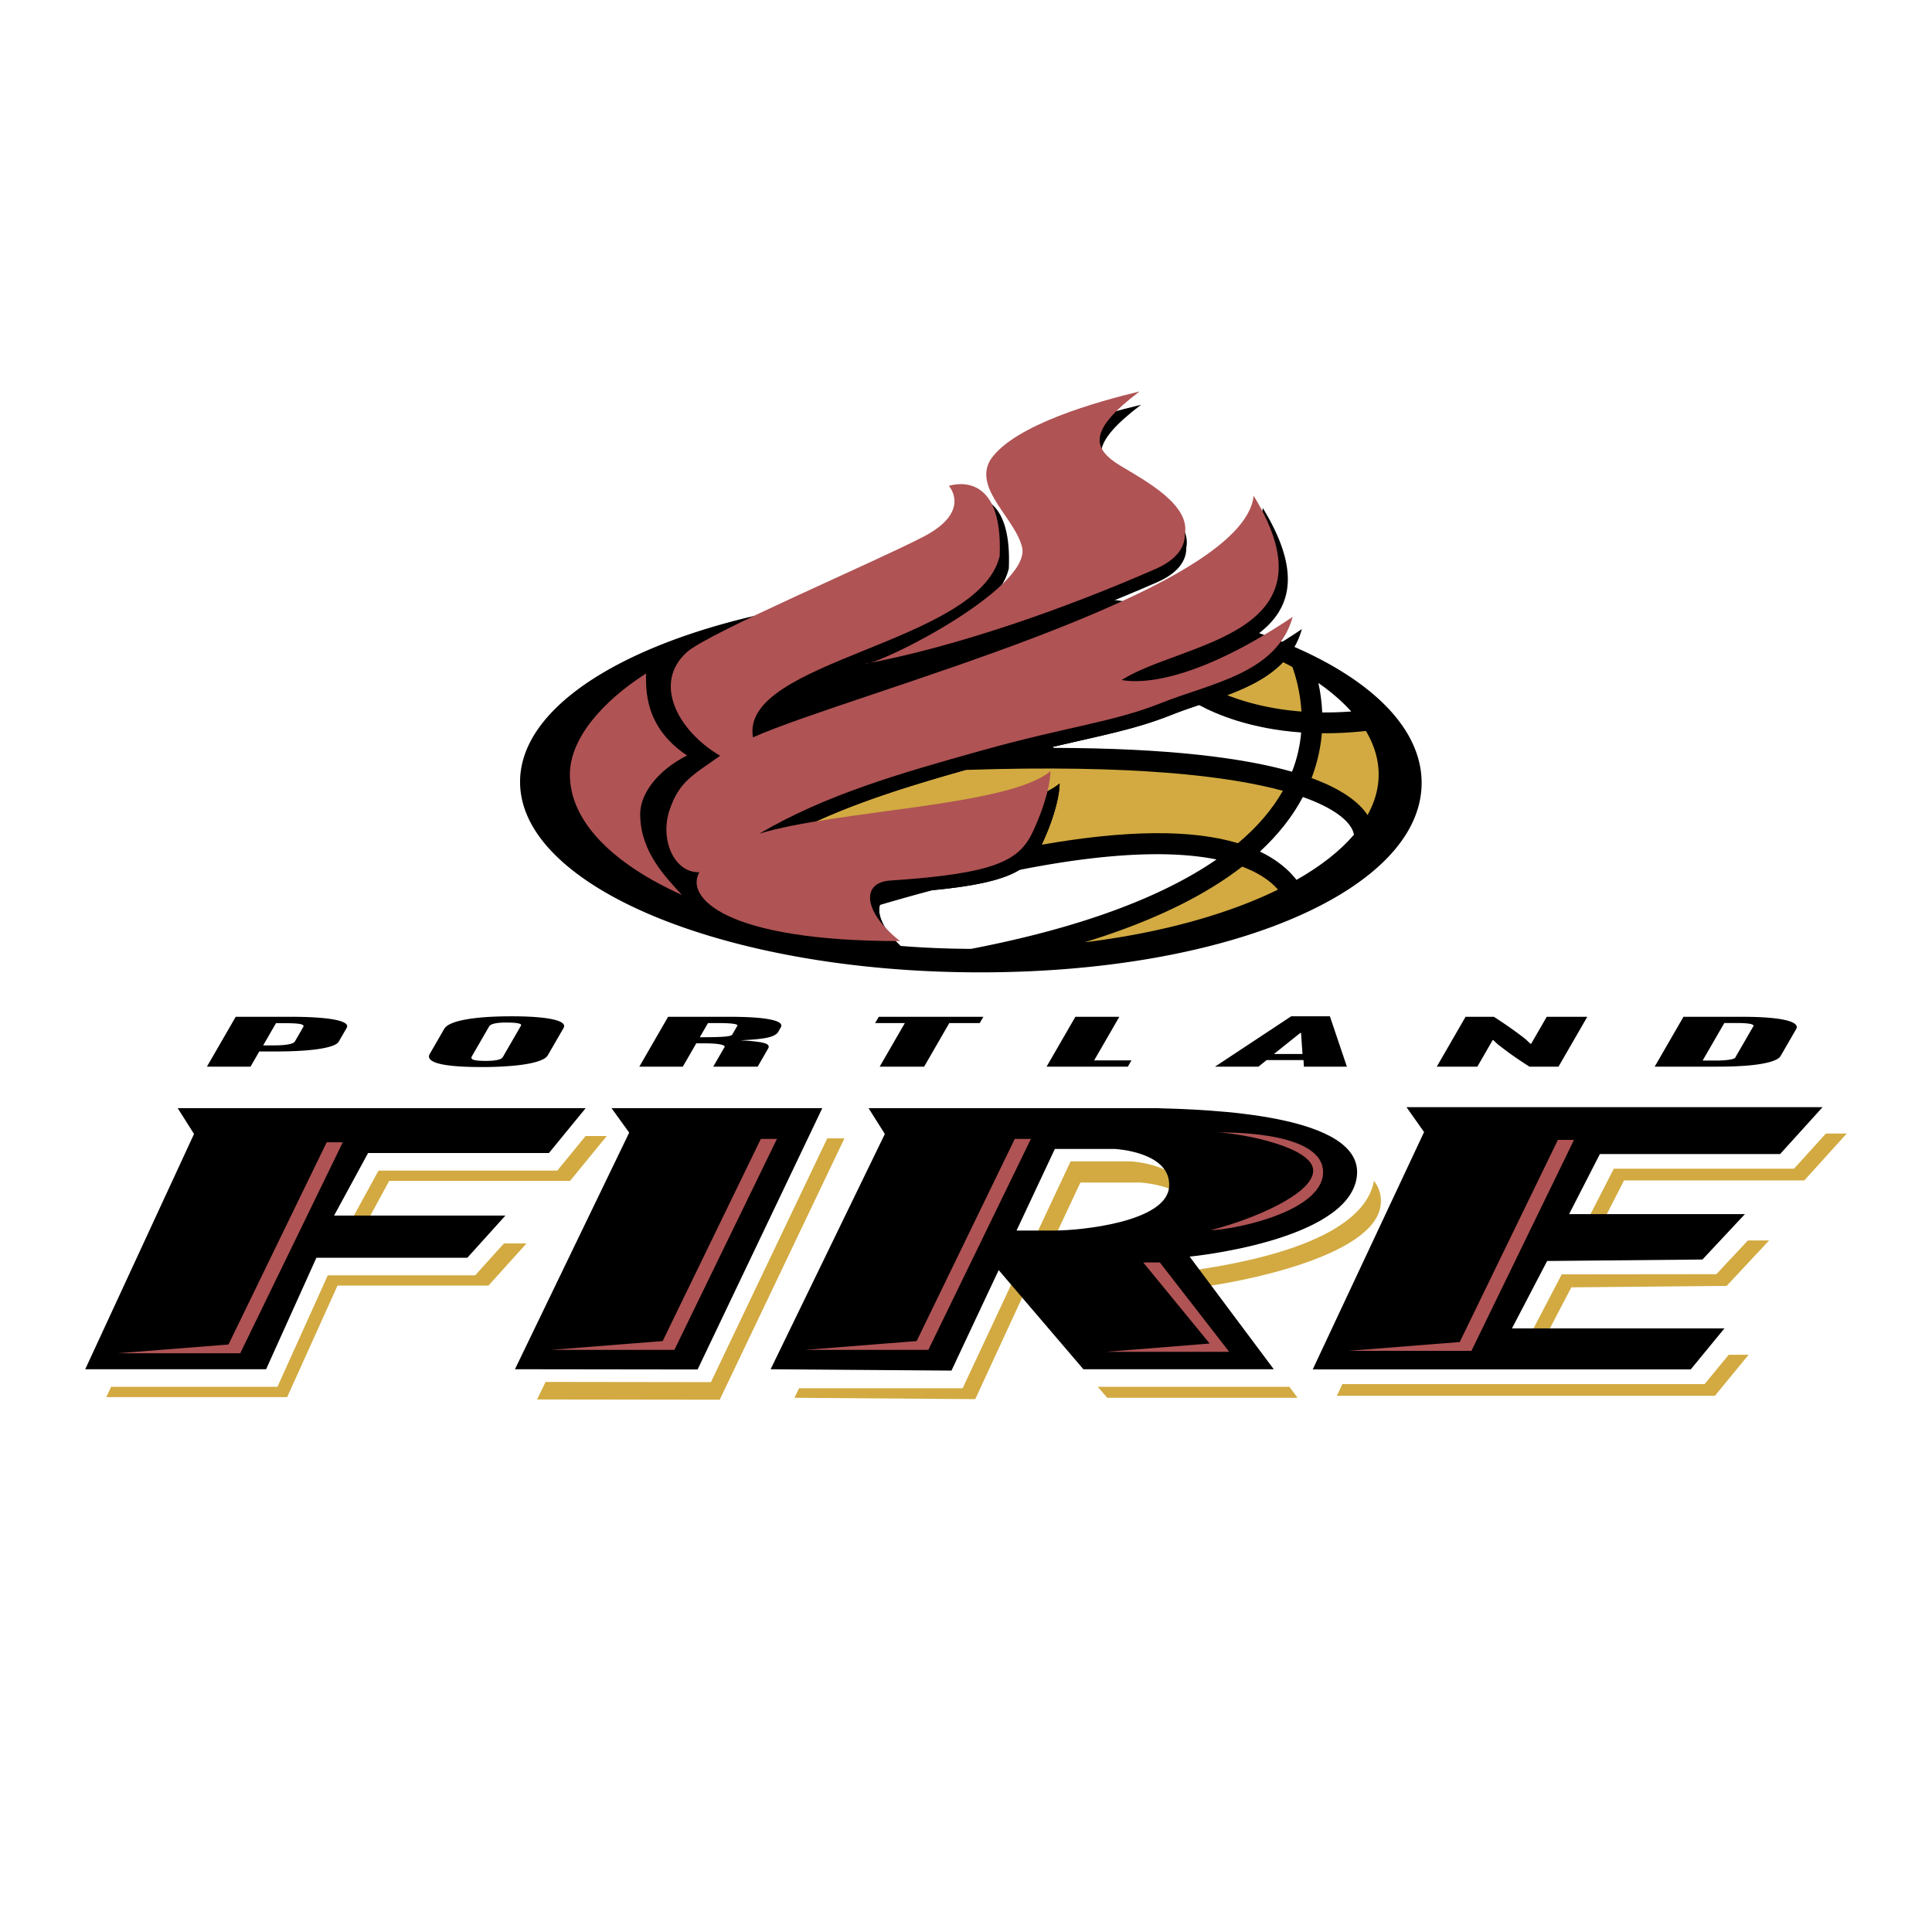
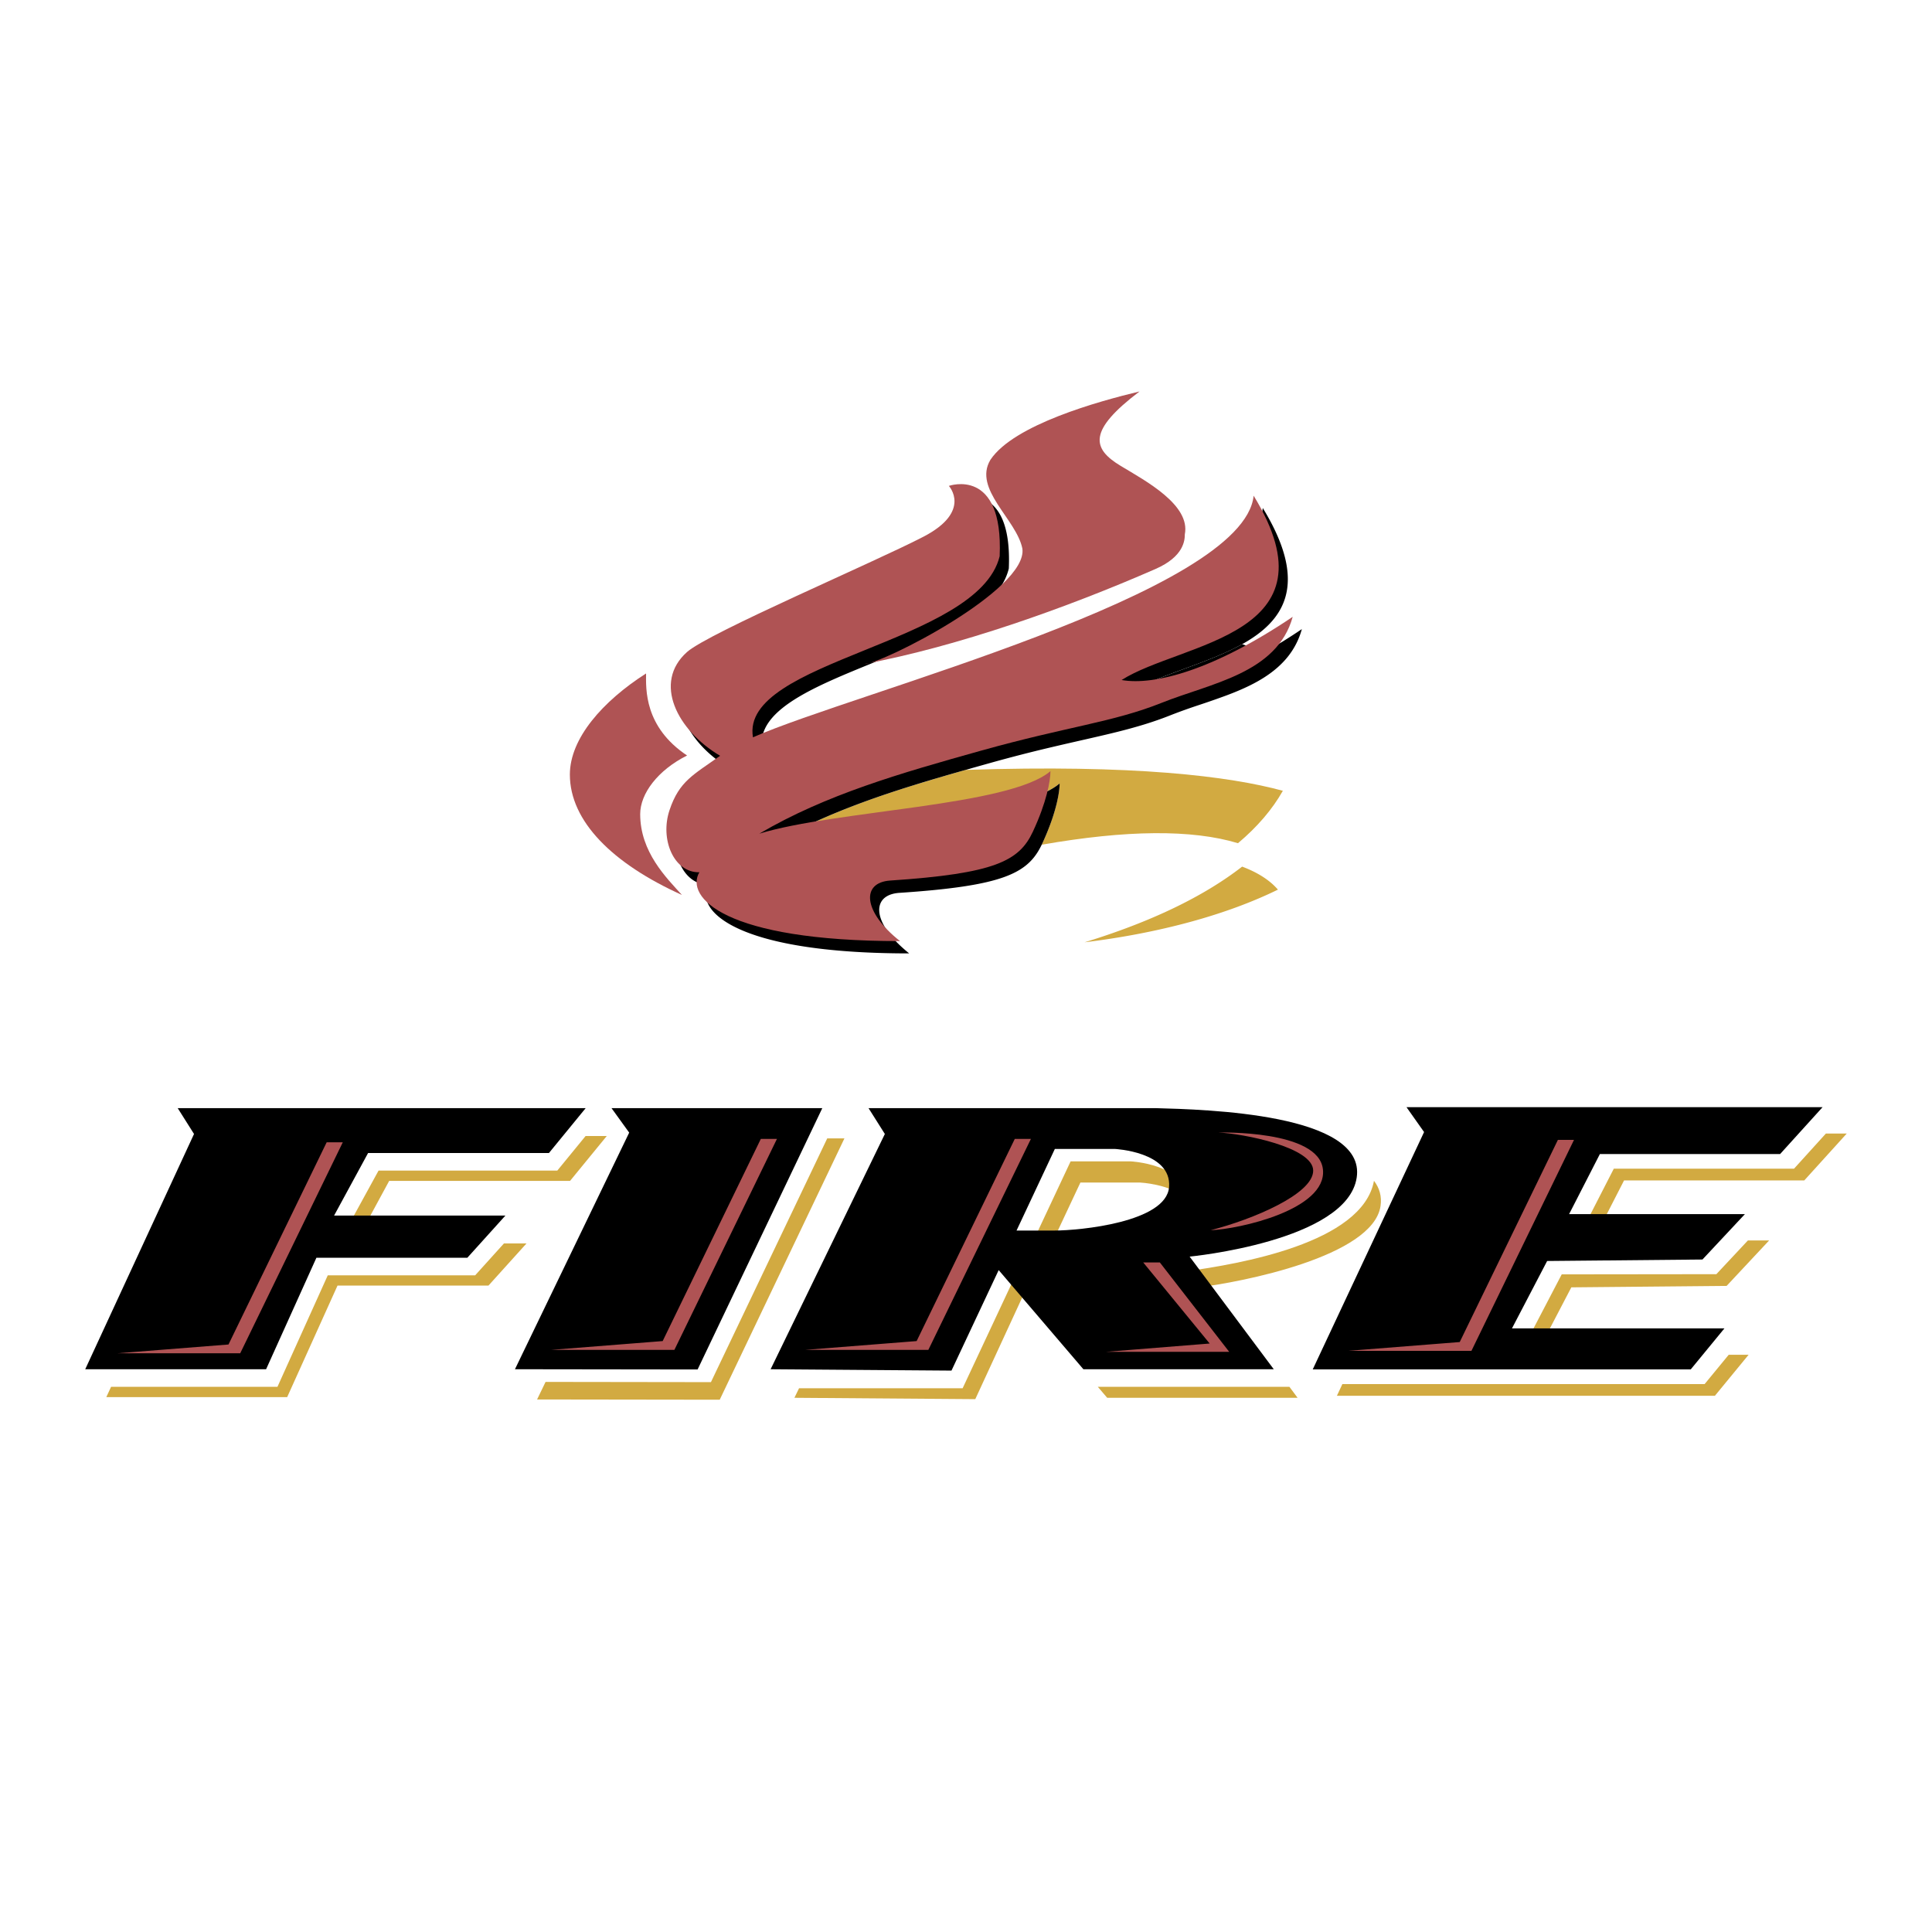
<svg xmlns="http://www.w3.org/2000/svg" width="2500" height="2500" viewBox="0 0 192.756 192.756">
  <g fill-rule="evenodd" clip-rule="evenodd">
    <path fill="#fff" d="M0 0h192.756v192.756H0V0z" />
    <path fill="#d2aa41" d="M170.072 138.088H133.93l-.547 1.17h37.713l3.363-4.094h-1.984l-2.403 2.924zM171.242 127.125l-15.428.018-3.576 6.851h1.635l2.898-5.555 15.495-.144 4.238-4.533h-2.117l-3.145 3.363zM182.17 113.092l-3.18 3.508h-17.98l-3.071 5.994h1.623l2.471-4.824h17.981l4.238-4.678h-2.082zM107.791 117.984h5.971s2.891.139 4.455 1.492c.055-3.344-5.432-3.607-5.432-3.607h-5.969l-3.822 8.141h1.969l2.828-6.026zM101.713 126.396c-1.316 2.803-5.672 12.111-5.672 12.111h-16.32l-.462.951 18.045.135 5.406-11.713c-.425-.499-.669-1.099-.997-1.484zM109.529 138.363l.936 1.096h18.996l-.816-1.096h-19.116zM137.082 117.809c-1.143 6.246-13.568 8.312-18.684 9.023.26.35.812 1.129 1.17 1.607 4.207-.5 17.416-3.059 18.168-8.111.145-.973-.109-1.805-.654-2.519zM47.409 127.238H32.702l-5.02 11.125h-16.6l-.475 1.027h18.045l5.021-11.125h15.06l3.796-4.207h-2.25l-2.87 3.18zM55.601 116.791H37.768c-.372.684-2.03 3.693-2.751 5.02.433 0 .908.197 1.541.197l2.27-4.189h18.045l3.663-4.477h-2.112l-2.823 3.449z" />
    <path d="M17.73 110.559l1.628 2.578-10.854 23.472h18.045l5.02-11.125h15.06l3.796-4.207H33.333l3.392-6.242H54.77l3.664-4.476H17.73zM61.011 110.559h21.03L69.6 136.633l-18.223-.024 11.398-23.607-1.764-2.443zM115.281 110.559H86.654l1.628 2.578-11.397 23.473 18.045.135 4.708-10.027 8.453 9.893h18.994l-8.395-11.238s15.721-1.516 16.67-7.893c.952-6.378-15.057-6.785-20.079-6.921zm1.358 7.869c-.271 3.527-8.955 4.342-11.396 4.342h-3.822l3.822-8.141h5.971c-.001 0 5.696.273 5.425 3.799zM140.326 110.461l1.754 2.484-11.109 23.682h37.713l3.363-4.094H150.85l3.509-6.724 15.495-.147 4.238-4.531h-17.541l3.07-5.992h17.981l4.238-4.678h-41.514z" />
    <path fill="#d2aa41" d="M82.534 113.576l-11.604 24.32-16.499-.023-.846 1.752 18.222.025 12.442-26.074h-1.715z" />
    <path fill="#af5354" d="M11.687 135.018h12.279l10.233-21.049h-1.608l-9.794 20.172-11.11.877zM55.005 134.676h12.28l10.232-21.049h-1.608l-9.794 20.172-11.11.877zM80.343 134.676h12.279l10.233-21.049h-1.609l-9.793 20.172-11.11.877zM134.527 134.773h12.28l10.232-21.048h-1.607l-9.795 20.171-11.11.877zM121.566 112.994s10.037-.293 10.426 3.703c.391 3.996-8.381 5.943-11.207 6.041 4.191-1.07 10.232-3.605 10.232-5.943.001-2.34-7.015-3.705-9.451-3.801zM110.359 134.871h12.278l-6.918-8.916h-1.658l6.628 8.088-10.33.828z" />
-     <path d="M28.352 102.082c.774 0 1.305.029 1.594.086.288.057.393.152.312.291l-.831 1.439c-.154.266-.879.4-2.173.4h-.998l1.28-2.217h.816v.001zm-7.707 4.338h4.35l.875-1.516h1.7c1.146 0 2.175-.037 3.087-.115.914-.078 1.636-.191 2.167-.34.531-.146.854-.32.969-.52l.794-1.375c.134-.232 0-.432-.402-.6-.403-.166-1.054-.295-1.954-.381s-2.018-.129-3.353-.129h-5.359l-2.874 4.976zM50.497 102.02c1.104 0 1.598.104 1.479.311l-1.809 3.131c-.147.256-.718.383-1.714.383-.583 0-.982-.035-1.196-.105-.215-.07-.273-.188-.178-.354l1.713-2.965c.153-.269.721-.401 1.705-.401zm5.396-.082c-.362-.176-.956-.309-1.78-.402-.825-.092-1.839-.139-3.041-.139-1.925 0-3.474.109-4.646.326-1.172.219-1.875.527-2.105.928l-1.445 2.502c-.16.277-.072.516.264.713.337.199.917.346 1.737.445s1.863.148 3.127.148a34.43 34.43 0 0 0 3.281-.137c.949-.09 1.712-.225 2.289-.4s.934-.383 1.07-.619l1.582-2.738c.14-.245.029-.454-.333-.627zM71.686 102.074c.652 0 1.142.023 1.466.068s.462.111.412.199l-.507.877c-.057.1-.312.168-.766.207-.452.039-1.276.059-2.472.061l.815-1.412h1.052zm-7.899 4.346h4.337l1.343-2.326h.792c.675 0 1.197.033 1.569.102.371.068.524.16.458.273l-1.126 1.951h4.433l1.045-1.811c.091-.156.071-.289-.061-.393s-.414-.189-.849-.256a20.135 20.135 0 0 0-1.781-.164l.006-.012c1.194-.049 2.07-.137 2.631-.264.56-.127.912-.316 1.055-.564l.26-.449c.199-.344-.146-.607-1.037-.789-.89-.184-2.276-.273-4.159-.273h-6.045l-2.871 4.975zM87.677 101.445h10.434l-.365.629H94.71l-2.509 4.346h-4.434l2.509-4.346h-2.964l.365-.629zM107.291 101.445h4.385l-2.514 4.352h3.723l-.36.623h-8.107l2.873-4.975zM129.805 103.053l.145 2.105h-2.848l2.631-2.105h.072zm-8.582 3.367h4.338l.812-.656h3.678l.039.656h4.289l-1.695-5.023h-3.861l-7.6 5.023zM146.221 101.445h2.824a50.602 50.602 0 0 1 1.977 1.342c.23.166.447.324.648.477.203.15.391.297.562.438l.459.432h.074l1.553-2.688h4.047l-2.873 4.975h-2.896c-.637-.4-1.297-.846-1.979-1.334a68.205 68.205 0 0 1-1.189-.899l-.434-.41h-.074l-1.525 2.643h-4.047l2.873-4.976zM173.201 102.066c1.277 0 1.854.109 1.729.328l-1.807 3.127c-.051.088-.258.158-.623.211s-.816.08-1.355.08h-1.273l2.164-3.746h1.165zm-8.113 4.354h6.236c1.227 0 2.283-.041 3.172-.121.887-.082 1.604-.203 2.146-.363s.877-.35 1.004-.568l1.557-2.695c.146-.252.031-.471-.342-.656s-.992-.328-1.855-.426c-.861-.098-1.924-.145-3.188-.145h-5.857l-2.873 4.974zM141.836 78.106c0 10.495-18.699 18.906-44.049 18.906-25.35 0-45.9-8.508-45.9-19.003s20.55-19.003 45.9-19.003c25.35-.001 44.049 8.604 44.049 19.1z" />
    <path d="M131.92 71.081c.914.01 1.883-.021 2.895-.096-.895-.995-1.992-1.946-3.277-2.843.191.895.335 1.879.382 2.939z" fill="#fff" />
-     <path d="M131.879 73.157a16.202 16.202 0 0 1-1.025 4.47c2.658.971 4.26 2.078 5.186 3.162.154.181.287.358.4.532.719-1.298 1.109-2.651 1.109-4.043 0-1.502-.443-2.96-1.273-4.351a37.295 37.295 0 0 1-4.397.23z" fill="#d2aa41" />
    <path d="M134.32 81.938c-.629-.656-1.877-1.553-4.332-2.421-1.035 1.949-2.465 3.764-4.283 5.444 1.023.491 1.914 1.08 2.668 1.767.379.345.699.699.98 1.057 2.391-1.358 4.332-2.87 5.723-4.499-.019-.206-.135-.698-.756-1.348z" fill="#fff" />
    <path d="M127.5 88.758a6.6 6.6 0 0 0-.539-.549c-.668-.6-1.637-1.224-3.033-1.746-3.869 3.003-9.117 5.523-15.717 7.549 7.57-.925 14.234-2.776 19.289-5.254z" fill="#d2aa41" />
    <path d="M119.111 68.29l.346-.451c.01.007.127.093.34.226 1.869-.654 3.971-1.617 6.277-2.929-.686-.302-1.4-.591-2.133-.872-3.568 1.994-8.377 3.056-11.129 4.807 1.547.273 3.68.055 6.299-.781z" />
-     <path d="M122.436 69.355c1.732.681 4.203 1.387 7.41 1.636a16.411 16.411 0 0 0-.9-4.443c-.303-.166-.621-.325-.936-.486-1.446 1.517-3.451 2.493-5.574 3.293z" fill="#d2aa41" />
    <path d="M105.02 74.522c.041.031.076.062.121.094 11.498.028 18.961 1.007 23.764 2.381.529-1.351.805-2.67.912-3.918-5.021-.355-8.426-1.786-10.191-2.739-.963.325-1.91.647-2.799 1.003-3.55 1.419-6.913 2.024-11.807 3.179z" fill="#fff" />
    <path d="M105.717 78.164c0 .974-.391 3.118-1.754 6.042l-.035.072c8.445-1.481 14.998-1.539 19.586-.152 1.924-1.617 3.42-3.363 4.477-5.229-5.369-1.463-14.877-2.636-31.663-2.082-7.102 2.014-13.714 4.093-19.652 7.586 7.601-2.339 24.947-2.73 29.041-6.237z" fill="#d2aa41" />
    <path d="M87.787 90.29c-.297 1.002.375 2.51 2.061 4.085a92.09 92.09 0 0 0 7.041.293c10.652-2.051 18.9-5.069 24.482-8.919-3.951-.8-10.104-.849-19.668 1.044-1.586.96-4.143 1.58-8.637 2.016a195.25 195.25 0 0 0-5.279 1.481z" fill="#fff" />
    <path d="M105.02 74.522c4.895-1.155 8.258-1.76 11.807-3.18a55.384 55.384 0 0 1 2.799-1.003 82.878 82.878 0 0 0 2.811-.984c2.123-.8 4.129-1.776 5.574-3.294a7.632 7.632 0 0 0 1.875-3.295 58.496 58.496 0 0 1-3.811 2.369c-2.307 1.312-4.408 2.274-6.277 2.929-.232.081-.459.153-.686.226-2.619.837-4.752 1.055-6.299.781 2.752-1.751 7.561-2.813 11.129-4.807 4.203-2.349 6.684-5.992 2.045-13.582-.359 3.592-5.865 7.202-13.18 10.554-2.424 1.11-5.043 2.191-7.74 3.234-11.26 4.353-23.868 8.037-29.03 10.32-1.035-6.032 13.31-8.316 20.624-13.229a13.808 13.808 0 0 0 2.062-1.661c.957-.951 1.639-1.999 1.926-3.177.391-8.965-5.067-7.017-5.067-7.017s2.339 2.534-2.533 5.068c-4.873 2.534-21.417 9.576-23.584 11.5-3.437 3.051-.994 7.823 3.294 10.357-2.646 1.898-4.074 2.507-5.048 5.431-.726 2.175-.123 4.57 1.275 5.631a2.678 2.678 0 0 0 1.702.559c-.366.63-.383 1.385.083 2.16 1.361 2.268 6.865 4.709 19.939 4.709-.315-.25-.596-.498-.861-.745-1.687-1.576-2.358-3.083-2.061-4.085.204-.688.858-1.139 1.947-1.211 1.217-.082 2.321-.17 3.332-.268 4.495-.436 7.051-1.056 8.637-2.016 1.094-.66 1.73-1.483 2.225-2.517l.035-.072c1.363-2.924 1.754-5.068 1.754-6.042-4.094 3.508-21.439 3.898-29.042 6.237 5.938-3.493 12.55-5.572 19.652-7.586a632.43 632.43 0 0 1 2.489-.701 150.366 150.366 0 0 1 6.203-1.593z" />
-     <path d="M111.982 47.823c2.506 1.504 6.961 3.896 6.377 6.819 0 .584-.088 2.214-2.922 3.453-8.869 3.88-19.693 7.722-29.048 9.477 1.754 0 20.714-8.748 20.128-12.841-.584-2.923-9.307-4.604-7.553-7.528 2.338-3.508 10.805-5.845 14.877-6.819-5.136 3.897-4.782 5.685-1.859 7.439z" />
    <path d="M68.551 75.377c-4.299-2.866-4.101-6.651-4.093-8.186-4.34 2.774-7.602 6.489-7.602 10.086 0 4.66 4.258 8.889 11.179 12.012-1.55-1.716-4.163-4.269-4.163-8.065.002-2.047 1.755-4.385 4.679-5.847zM111.832 46.495c2.506 1.504 6.961 3.896 6.377 6.819 0 .585-.09 2.214-2.924 3.454-8.867 3.88-19.691 7.722-29.047 9.476 1.754 0 16.348-7.419 15.764-11.513-.586-2.923-4.943-5.932-3.188-8.856 2.338-3.508 10.803-5.845 14.877-6.819-5.136 3.896-4.783 5.685-1.859 7.439z" fill="#af5354" />
    <path d="M94.668 48.48s2.339 2.534-2.534 5.067c-4.873 2.534-21.417 9.576-23.583 11.5-3.437 3.052-.994 7.823 3.294 10.357-2.646 1.898-4.074 2.507-5.048 5.431-.975 2.924.445 6.248 2.977 6.19-1.438 2.473 2.48 6.869 20.022 6.869-3.703-2.923-3.898-5.848-.975-6.042 10.454-.696 12.864-1.949 14.228-4.873 1.365-2.923 1.756-5.067 1.756-6.042-4.094 3.508-21.441 3.898-29.042 6.237 6.626-3.898 14.091-6.035 22.142-8.287 8.631-2.414 13.137-2.823 18.01-4.771 4.871-1.95 11.498-2.924 13.059-8.576-7.797 5.263-13.76 6.89-17.072 6.306 5.994-3.815 21.75-4.357 13.174-18.39-.976 9.744-39.817 19.625-49.952 24.107-1.323-7.708 22.468-9.296 24.613-18.067.388-8.965-5.069-7.016-5.069-7.016z" fill="#af5354" />
  </g>
</svg>